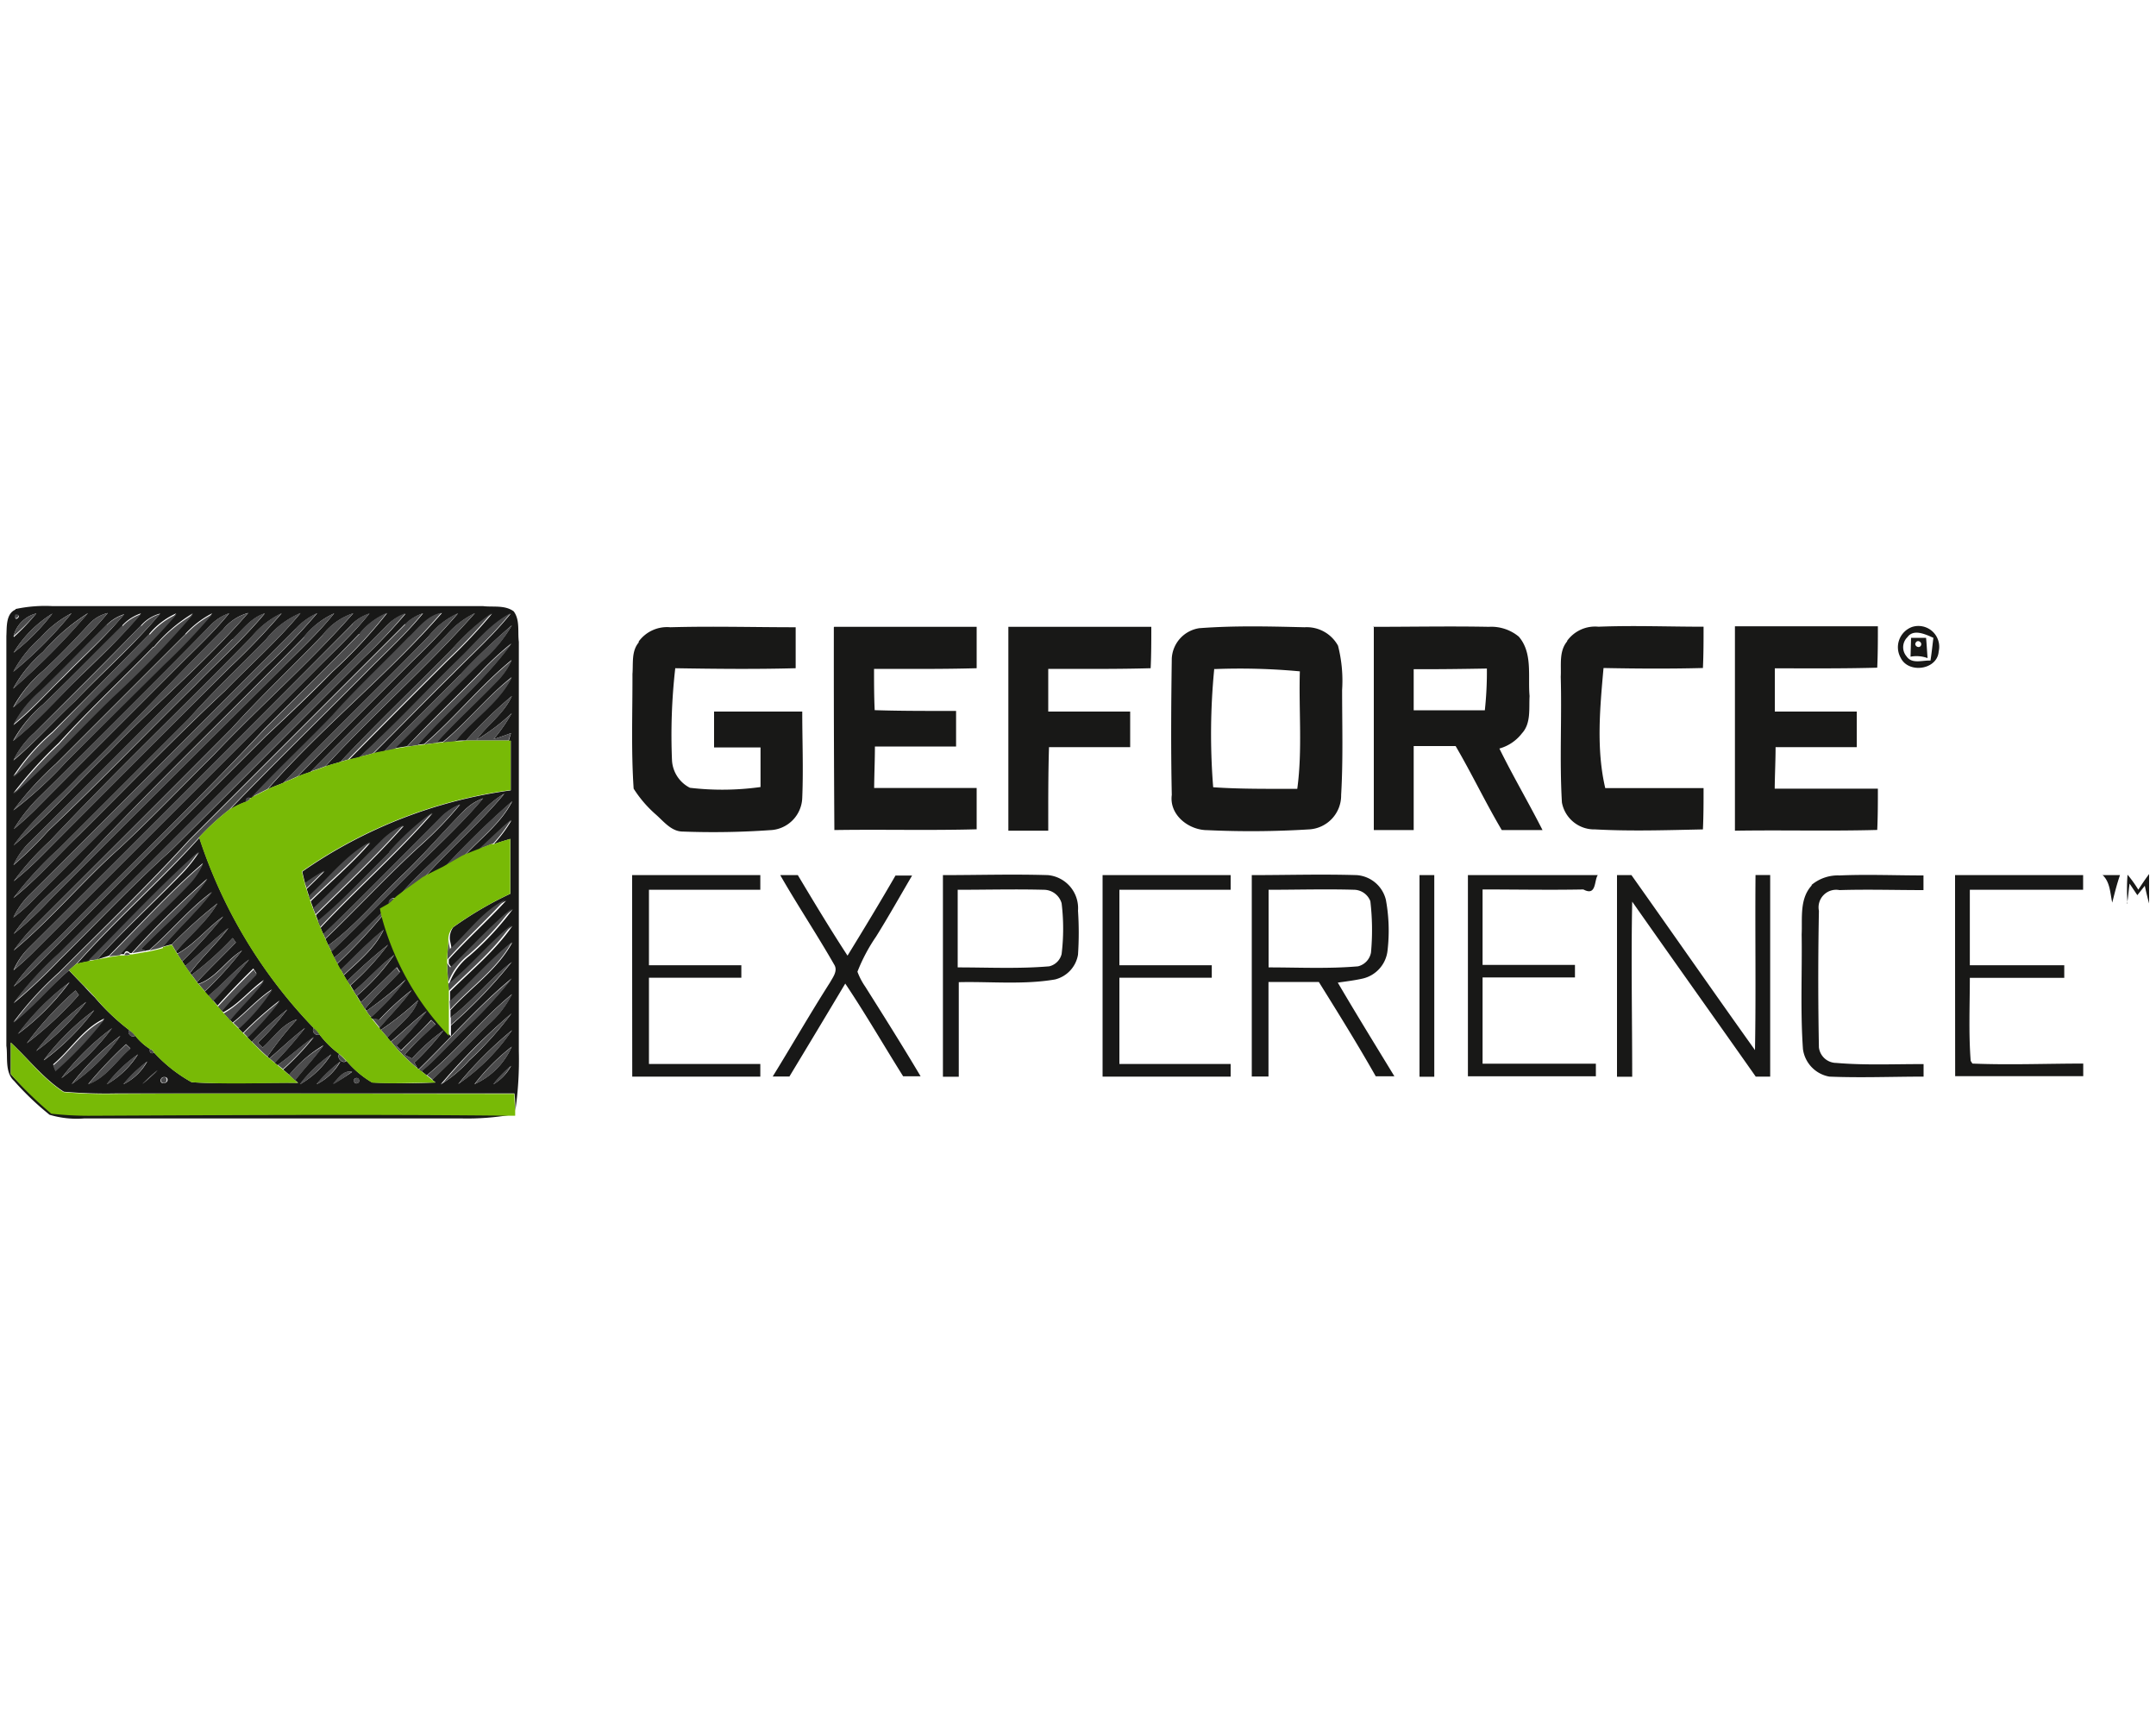
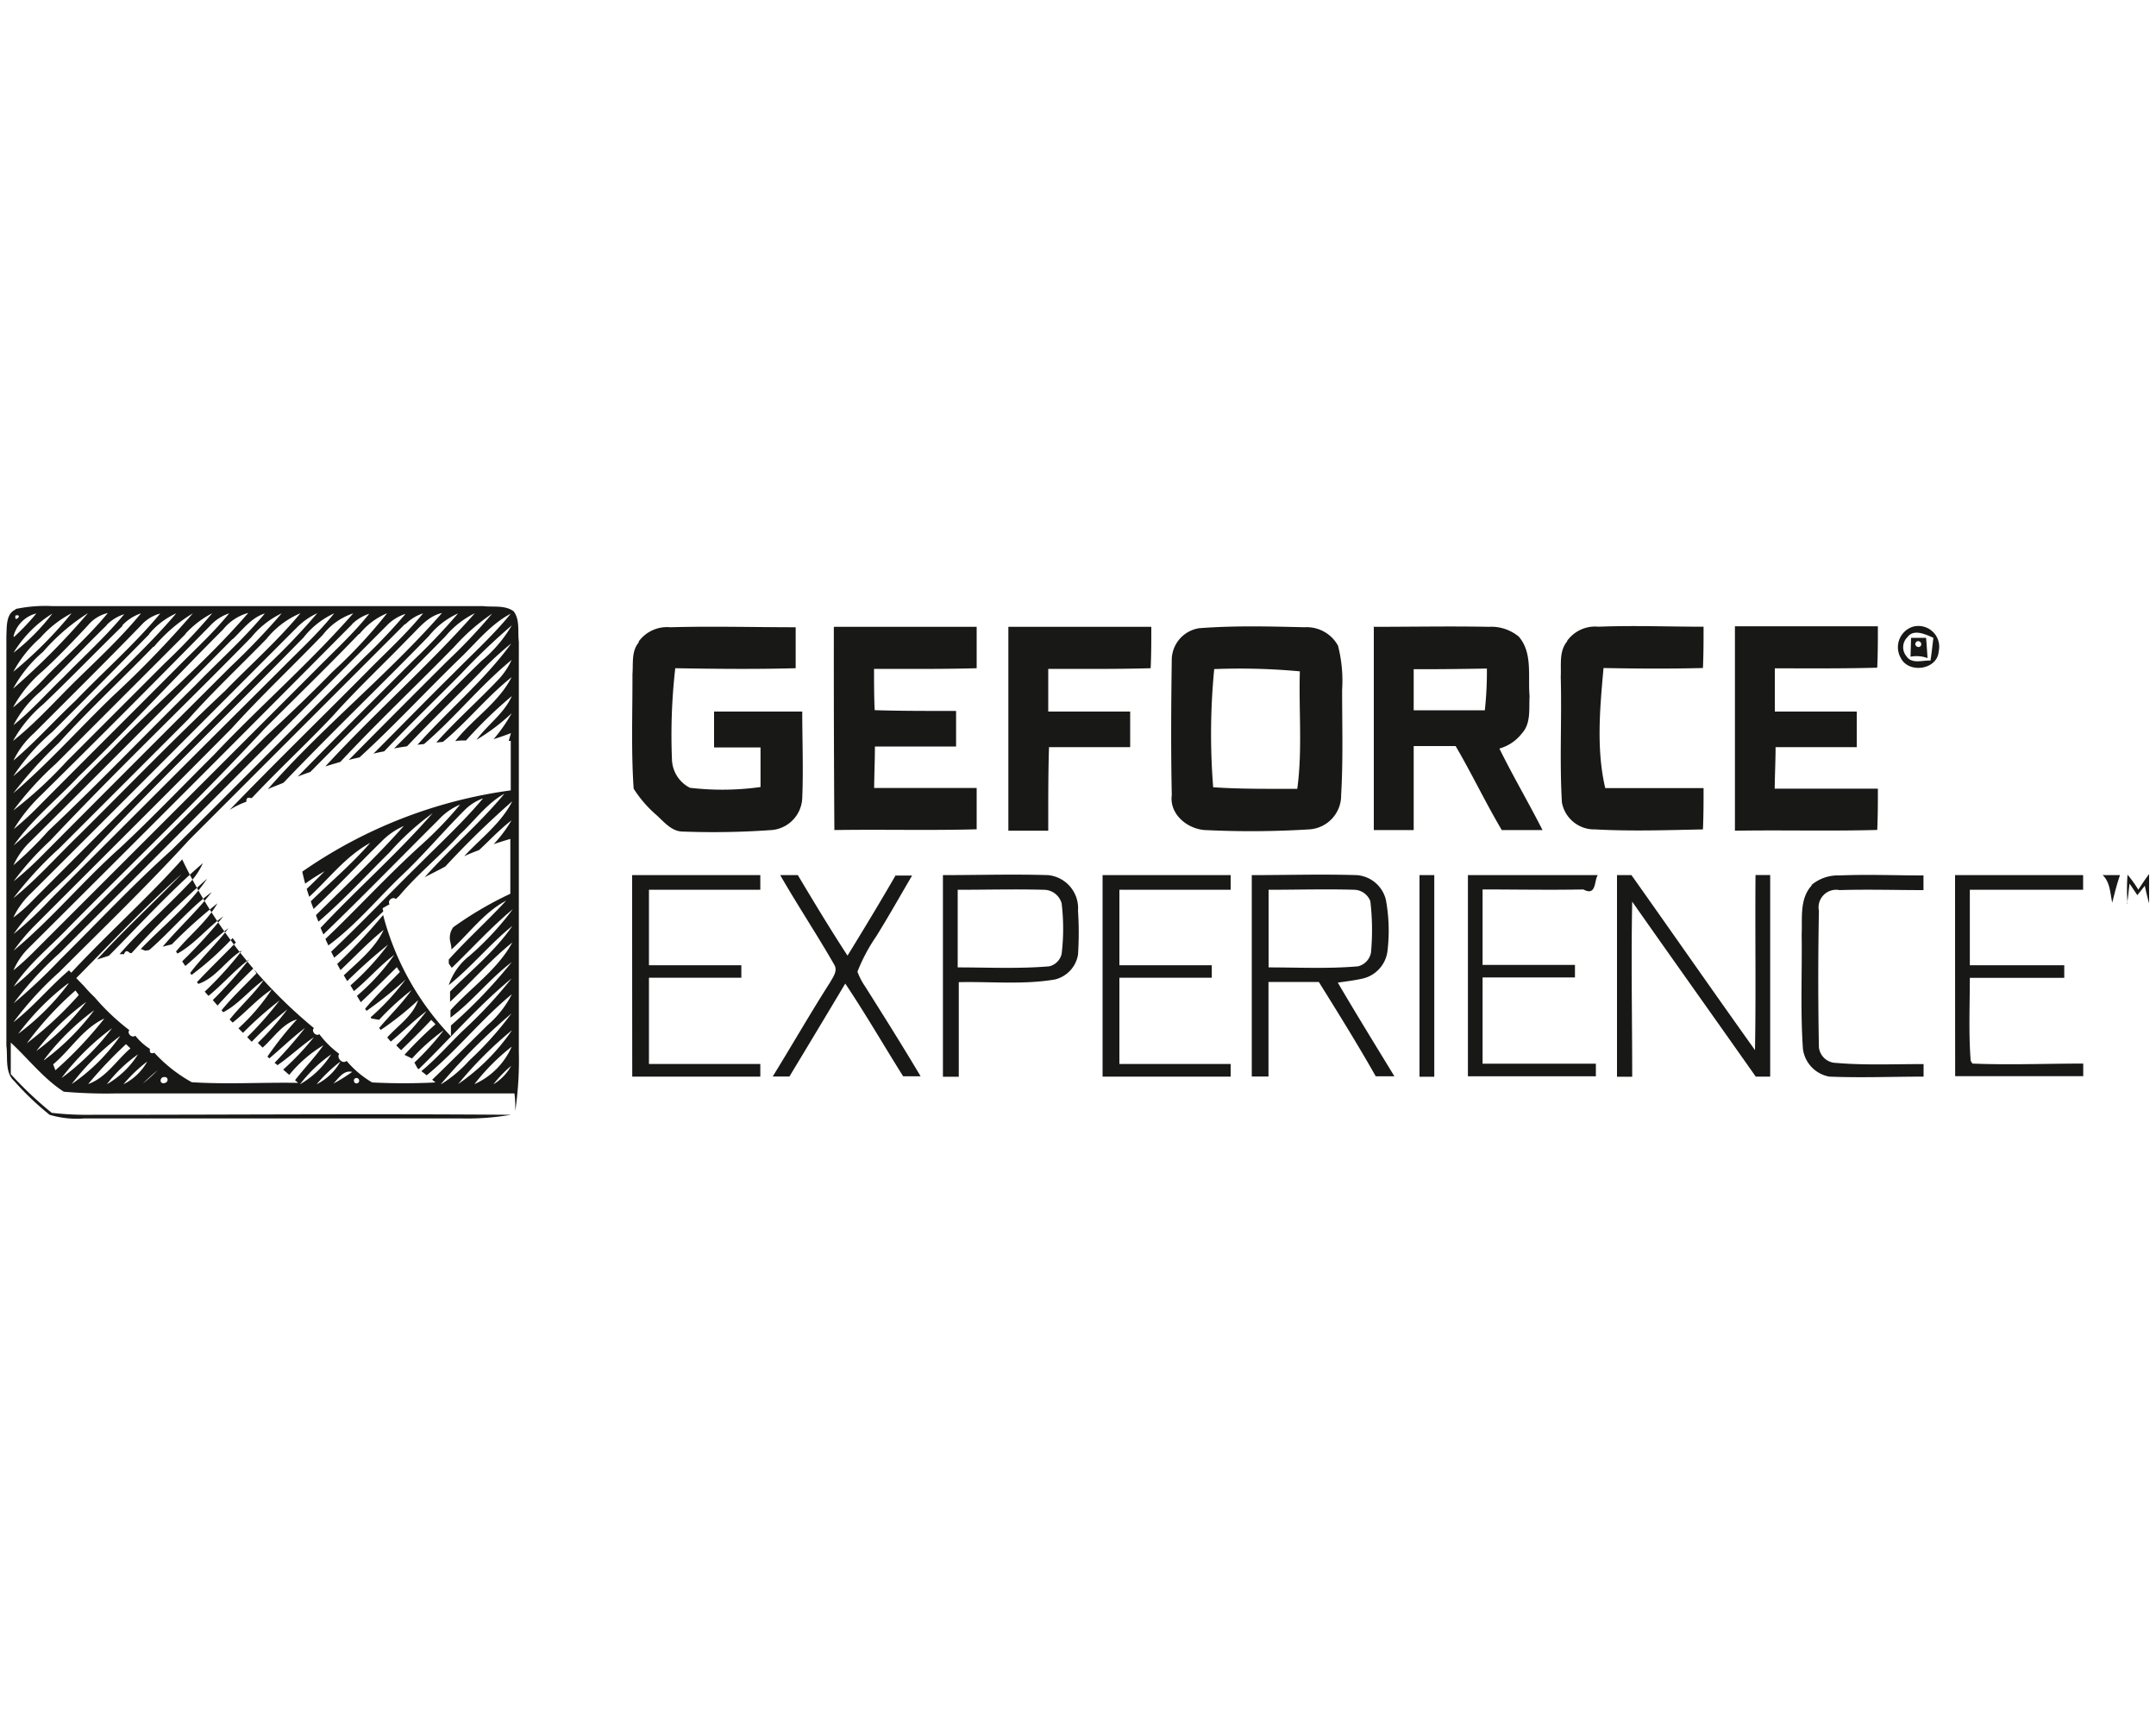
<svg xmlns="http://www.w3.org/2000/svg" id="Layer_1" data-name="Layer 1" viewBox="0 0 200 160">
  <defs>
    <style>.cls-1{fill:#141413;isolation:isolate;opacity:0.98;}.cls-2{fill:#4c4c4d;}.cls-3{fill:#78ba06;}</style>
  </defs>
-   <path class="cls-1" d="M1.44,56.49a13.16,13.16,0,0,1,3.44-.27c13.31,0,26.63,0,39.94,0,.92.11,2-.12,2.83.48.6.8.36,1.9.48,2.83,0,12.66,0,25.33,0,38a32.75,32.75,0,0,1-.33,5.51c0-.54,0-1.08-.08-1.62-12.34,0-24.68,0-37,0a45.2,45.2,0,0,1-4.8-.16C4.05,100.06,2.65,98.23,1,96.7v2.93a34.8,34.8,0,0,0,3.8,3.59,29.65,29.65,0,0,0,3.77.18c12.94,0,25.89-.1,38.83,0a23.88,23.88,0,0,1-4.54.34q-17.53,0-35.07,0a8.78,8.78,0,0,1-3.19-.34,26.39,26.39,0,0,1-3.29-3.14C.42,99.46.74,98,.59,97q0-19,0-38c.05-.79-.07-2.07.85-2.46m0,.55c-.18.78.78-.17,0,0m-.15,2A20.81,20.81,0,0,0,3.37,56.9,2.9,2.9,0,0,0,1.26,59m0,1.54a20,20,0,0,0,3.6-3.63,11,11,0,0,0-3.6,3.63m2.46-1.36A11.21,11.21,0,0,0,1.24,62.3a38.42,38.42,0,0,0,5.4-5.42,10.07,10.07,0,0,0-2.91,2.29M4,60.45a12.19,12.19,0,0,0-2.78,3.42,67.25,67.25,0,0,0,6.94-7A18.83,18.83,0,0,0,4,60.45M8.16,58C6.84,59.42,5.47,60.85,4,62.21a11.88,11.88,0,0,0-2.79,3.41,32.37,32.37,0,0,0,3.2-3C6.3,60.71,8.3,58.93,10,56.86A3.42,3.42,0,0,0,8.16,58m1.73,0c-2.05,2-4.06,4.13-6.14,6.14a10.44,10.44,0,0,0-2.5,3.12c1.68-1.35,3.12-3,4.66-4.47,1.88-1.93,3.9-3.74,5.61-5.82a4,4,0,0,0-1.63,1m1.46.1C8.91,60.45,6.51,62.93,4,65.33a12.13,12.13,0,0,0-2.79,3.39C3.38,67,5.2,64.92,7.17,63s4.11-3.92,5.91-6.11A4.17,4.17,0,0,0,11.35,58m1.74,0c-3.27,3.37-6.6,6.66-9.93,10a8.06,8.06,0,0,0-1.91,2.54C3.3,68.8,5.07,66.8,7,65c2.6-2.71,5.45-5.2,7.86-8.09A3.55,3.55,0,0,0,13.09,58m.78.8q-4.48,4.56-9,9.07A19.35,19.35,0,0,0,1.23,72a78.31,78.31,0,0,0,6-5.77c3-3.13,6.28-6,9.12-9.34a7,7,0,0,0-2.52,1.92m.4,1.17c-2.91,3-6,5.86-8.79,8.94a39.54,39.54,0,0,0-4.21,4.66c3.26-2.8,6.11-6,9.22-9a94.69,94.69,0,0,0,7.44-7.69A14.43,14.43,0,0,0,14.27,60m2.92-1.17c-4,4-8,8-12,12a29.55,29.55,0,0,0-3.95,4.34A38.44,38.44,0,0,0,6.2,70.6l9.06-9.06a59.07,59.07,0,0,0,4.43-4.66,8.83,8.83,0,0,0-2.5,1.92M19.53,58Q11.67,66,3.75,73.81A15.39,15.39,0,0,0,1.28,76.9a27.68,27.68,0,0,0,2.39-2.2c4.27-4.3,8.57-8.58,12.85-12.87,1.61-1.62,3.3-3.17,4.74-4.94A4.17,4.17,0,0,0,19.53,58m1.16.39c-4.51,4.51-8.84,9.2-13.42,13.65-2,2.13-4.34,4-6,6.38,3.16-2.71,5.93-5.83,8.92-8.72,4.19-4.37,8.88-8.26,12.84-12.85a4.56,4.56,0,0,0-2.34,1.54m.88.88Q12.26,68.68,2.87,78a7.07,7.07,0,0,0-1.62,2.25,34.61,34.61,0,0,0,3.23-3.18c4.64-4.38,9.06-9,13.6-13.47,2.16-2.23,4.5-4.31,6.49-6.7-1.27.39-2.07,1.53-3,2.4m1.75-.2C17.13,65.43,10.7,71.54,4.63,78a25.88,25.88,0,0,0-3.36,3.74,32.18,32.18,0,0,0,2.6-2.36q8.74-8.79,17.52-17.54a67.11,67.11,0,0,0,4.74-4.95,8.14,8.14,0,0,0-2.81,2.21m1.46.1c-2.43,2.5-5,4.91-7.3,7.5-4,4-8,8-12,12a34.24,34.24,0,0,0-4.24,4.61c2.2-1.78,4.07-3.91,6.1-5.87,4.5-4.46,8.88-9,13.53-13.35,2.33-2.4,4.86-4.63,7-7.21a8.08,8.08,0,0,0-3.11,2.33m2.64-.87Q15.17,70.61,2.87,82.86A7.5,7.5,0,0,0,1.24,85.1a14.46,14.46,0,0,0,1.85-1.64Q13.88,72.63,24.7,61.83a63.16,63.16,0,0,0,4.73-4.95,6.34,6.34,0,0,0-2,1.44m.77.77C21.35,66.08,14.27,72.84,7.56,80,5.48,82.19,3,84.09,1.27,86.63a34.81,34.81,0,0,0,3.37-3.17Q15.29,72.78,26,62.13c1.7-1.73,3.5-3.36,5-5.24a7.69,7.69,0,0,0-2.81,2.2m1.75-.2c-2.8,2.91-5.75,5.68-8.46,8.68C15.37,73.73,9.21,79.85,3.07,86a18.67,18.67,0,0,0-1.8,2.17c3.51-2.93,6.44-6.47,9.85-9.51,3-2.8,5.81-5.75,8.71-8.63,4.22-4.47,8.88-8.52,12.94-13.14a5.9,5.9,0,0,0-2.83,2m2.74-1Q17.67,73,2.59,88A6.48,6.48,0,0,0,1.25,90a25.2,25.2,0,0,0,2-1.83q13-13,26-26c1.7-1.73,3.5-3.36,5-5.24a4,4,0,0,0-1.63,1m.67.88c-2.88,3-5.83,5.85-8.75,8.78C18.7,73.88,12.45,79.85,6.39,86c-1.72,1.81-3.73,3.4-5.12,5.51a22.34,22.34,0,0,0,2.11-1.9Q14,78.92,24.7,68.26c2.08-1.94,4.15-3.9,6.14-5.94a46.59,46.59,0,0,0,5.07-5.44,6.52,6.52,0,0,0-2.56,1.92M35.9,58Q20.72,73.25,5.51,88.42a31.06,31.06,0,0,0-4.24,4.64,52.43,52.43,0,0,0,4.25-4c3.46-3.42,6.81-7,10.41-10.23,6-5.93,11.88-11.89,17.83-17.82a52.93,52.93,0,0,0,3.86-4.07A4.14,4.14,0,0,0,35.9,58m1.65-.1q-10,10-20,20c-3.87,4.24-8,8.21-12.07,12.28a31.06,31.06,0,0,0-4.24,4.64C3.13,93.35,4.63,91.5,6.4,90c.47.51.94,1,1.43,1.5a11.47,11.47,0,0,0,.95,1A20.72,20.72,0,0,0,12,95.55c-.26.3.26.78.55.51a5.48,5.48,0,0,0,1.36,1.23c-.06.35.08.47.41.36a13.73,13.73,0,0,0,3.47,2.73c3.28.21,6.58,0,9.87.06l-.29-.25c.85-1.1,1.83-2.1,2.63-3.24a12.25,12.25,0,0,0-3.17,2.75l-.56-.49a24.84,24.84,0,0,0,2.84-3C27.94,97,26.9,98,25.74,98.8a2.88,2.88,0,0,0-.27-.22,41,41,0,0,0,2.82-3.23c-1.16.87-2.2,1.89-3.31,2.82L24.81,98a32.4,32.4,0,0,1,2.74-3.45c-1.36.41-2.17,1.72-3.19,2.62l-.44-.44a26,26,0,0,0,2.73-3.1,32,32,0,0,0-3.3,3l-.42-.43a32.56,32.56,0,0,0,3-3.4,33.6,33.6,0,0,0-3.39,3l-.42-.42a19,19,0,0,0,3.09-3.61c-1.33.87-2.38,2.1-3.63,3.08a3.7,3.7,0,0,0-.28-.28c1-1.27,2.24-2.35,3.17-3.68-1.32.93-2.33,2.25-3.76,3l-.16-.18c1-1.23,2.15-2.3,3.24-3.43l-.29-.45q-1.71,1.66-3.32,3.44l-.44-.51A40.71,40.71,0,0,0,23.1,89c-1.35,1-2.45,2.31-3.76,3.37-.09-.09-.26-.29-.35-.39a33.8,33.8,0,0,0,3.46-3.82C21,89,20.07,90.69,18.4,91.26l-.13-.16c1.18-1.26,2.42-2.45,3.61-3.68l-.3-.41a28.73,28.73,0,0,1-3.81,3.42l-.13-.18c1.09-1.47,2.46-2.7,3.55-4.16-1.42,1.07-2.64,2.37-4,3.51l-.29-.43A49.69,49.69,0,0,0,20.71,85c-1.49,1.06-2.64,2.56-4.25,3.45l-.13-.2c1.25-1.51,2.85-2.75,3.84-4.46a44.8,44.8,0,0,0-4.23,3.8l-.85.22c1.46-1.74,3.17-3.27,4.55-5.07-2.13,1.57-3.8,3.65-5.8,5.38l-.36.06-.42-.16c2.07-2.15,4.44-4,6.15-6.51a87.27,87.27,0,0,0-7,6.89l-.16,0c-.25-.26-.43-.23-.54.1h-.42c2-2.3,4.29-4.3,6.39-6.5a6.48,6.48,0,0,0,1.34-1.94c-3.09,2.66-5.84,5.7-8.72,8.59L9,89c2.51-2.75,5.26-5.27,7.86-7.94a13.45,13.45,0,0,0,1.6-2c-3.58,3.18-6.85,6.71-10.23,10.11-.37.07-.73.14-1.1.24,3.61-4.08,7.74-7.65,11.37-11.7A46,46,0,0,0,29.12,95.36c-.28.28.19.81.5.56a8.92,8.92,0,0,0,1.85,1.83c-.28.36.31,1,.68.65a9.23,9.23,0,0,0,2.37,2,57.66,57.66,0,0,0,5.88,0l-.31-.25c1.75-1.68,3.45-3.4,5.18-5.1a9.35,9.35,0,0,0,2.21-2.83c-2.82,2.31-5.09,5.21-7.9,7.52l-.49-.39c1.37-1.13,2.55-2.49,3.83-3.73a42.71,42.71,0,0,0,4.54-4.87c-3.11,2.56-5.74,5.63-8.62,8.42l-.11-.08c-.1-.18-.19-.36-.29-.53a26.23,26.23,0,0,0,2.72-3,18.75,18.75,0,0,0-2.94,2.62l-.7-.34A38.06,38.06,0,0,1,40.4,95L40,94.6c-.92,1-1.85,1.88-2.79,2.81q-.24-.22-.45-.45a30.28,30.28,0,0,0,2.81-3.18c-1.17.87-2.2,1.91-3.32,2.83l-.33-.38c1-1.12,2.38-2,2.86-3.45a28.6,28.6,0,0,1-3.46,2.75l-.15-.18c1-1.18,2.12-2.27,3-3.51a24.75,24.75,0,0,0-3,2.75l-.71-.12-.08-.11a23.49,23.49,0,0,0,3.25-3.51A35.35,35.35,0,0,1,34,93.76l-.13-.19c1-1.22,2.14-2.3,3.23-3.42l-.29-.44c-1.11,1.09-2.2,2.18-3.34,3.25l-.36-.59a20.13,20.13,0,0,0,3.46-3.8c-1.34,1-2.44,2.3-3.74,3.36l-.32-.53A24.3,24.3,0,0,0,36,87.62,48,48,0,0,0,32.21,91c-.11-.18-.21-.36-.32-.53,1.36-1.29,2.89-2.5,3.7-4.22-1.42,1.14-2.67,2.47-4,3.73-.11-.19-.21-.38-.31-.57a52.13,52.13,0,0,0,4.26-4.54,25.55,25.55,0,0,0,6.29,11.25l0-1a46.79,46.79,0,0,0,5.64-5.88c-2.05,1.55-3.62,3.62-5.68,5.15,0-.17,0-.52,0-.69,1.89-2.09,4.37-3.76,5.73-6.28-2.07,1.67-3.82,3.7-5.77,5.5,0-.32,0-.63,0-.95,2-2,4.19-3.77,5.78-6.09-2.1,1.69-3.79,3.81-5.9,5.49a5.75,5.75,0,0,1,1.94-2.73,27.45,27.45,0,0,0,4-4.31c-2,1.66-3.78,3.63-5.66,5.44-.1-.13-.19-.27-.28-.4V89c1.7-1.89,3.6-3.59,5.32-5.46-2,1.05-3.4,3-5.07,4.53,0-.29-.09-.59-.14-.88A1.65,1.65,0,0,1,42.05,86a33.29,33.29,0,0,1,5.29-3.1c0-1.69,0-3.39,0-5.09-.52.16-1,.3-1.54.49a12.72,12.72,0,0,0,1.65-2.21c-1.08.83-2,1.82-3,2.75-.46.18-.94.36-1.39.58,1.53-1.66,3.43-3.06,4.46-5.1a82.44,82.44,0,0,0-6.21,6.05c-.63.35-1.29.66-1.92,1,2.37-2.67,5.12-5,7.4-7.75-1.65.91-2.76,2.51-4.13,3.77-1.82,2-3.91,3.66-5.63,5.71l-.31.29c-.28-.28-.82.16-.58.48l-.65.37.06.3C34,86,32.62,87.51,31,88.83c-.09-.19-.19-.37-.28-.56,2.79-2.65,5.44-5.43,8.18-8.12,2-2,4.09-3.93,5.91-6.1a4.59,4.59,0,0,0-1.73,1.11c-2,2-3.79,4.14-5.83,6.06C35,83.37,33,85.82,30.46,87.69c-.09-.2-.19-.4-.27-.6,3-2.86,5.81-5.94,8.9-8.73a35.11,35.11,0,0,0,3.59-3.73,5.64,5.64,0,0,0-2,1.41C37.11,79.59,33.61,83.19,30,86.67c-.09-.2-.18-.4-.26-.61,3.39-3.61,7.13-6.9,10.39-10.63a24.45,24.45,0,0,0-4,3.64c-2.18,2.15-4.26,4.42-6.59,6.42-.08-.2-.16-.4-.23-.61,2.75-2.72,5.58-5.37,8.15-8.27a6.77,6.77,0,0,0-2.11,1.48c-2.1,2.06-4.12,4.21-6.26,6.22-.09-.24-.18-.47-.26-.71,1.84-1.8,3.82-3.47,5.51-5.42-2.24,1.22-3.8,3.29-5.65,5-.09-.24-.16-.48-.24-.73.57-.54,1.12-1.08,1.66-1.64a20.25,20.25,0,0,0-1.8,1.15q-.15-.56-.27-1.11a44.21,44.21,0,0,1,19.34-7.54c0-1.53,0-3.06,0-4.59h-.19L47.4,68c-.53.2-1.07.39-1.61.56a14.85,14.85,0,0,0,1.68-2.41,18.6,18.6,0,0,1-3.27,2.47c1-1.38,2.56-2.43,3.28-4.06a41.35,41.35,0,0,0-4.25,4.12c-.33,0-.65,0-1,.06,1.63-2.07,4-3.53,5.23-5.93-2.3,1.82-4.13,4.16-6.37,6l-.62.06c1.79-2,3.79-3.78,5.65-5.72a6.86,6.86,0,0,0,1.34-1.94c-2.91,2.38-5.27,5.36-8.12,7.8l-.61.07c2.83-3.19,6.18-5.94,8.7-9.4a28.14,28.14,0,0,0-2.89,2.68c-2.25,2.3-4.57,4.52-6.78,6.86-.4.06-.8.12-1.2.2,2.71-2.69,5.35-5.45,8.1-8.11A12.49,12.49,0,0,0,47.48,58a62,62,0,0,0-4.76,4.55c-2.36,2.38-4.77,4.7-7.08,7.14-.34.06-.69.13-1,.22,2.48-2.48,4.93-5,7.43-7.46,1.79-1.82,3.7-3.54,5.31-5.53-1.9,1-3.22,2.72-4.73,4.16-3.1,3-6.08,6.23-9.3,9.17-.34.08-.7.15-1,.24q4.57-4.62,9.18-9.21a51.51,51.51,0,0,0,4.12-4.36A19.12,19.12,0,0,0,42.13,60C38.64,63.57,35,67,31.57,70.67c-.46.14-.93.27-1.39.42,4.48-4.88,9.48-9.26,13.87-14.21A8.29,8.29,0,0,0,41.34,59c-4.15,4.24-8.39,8.38-12.55,12.6-.39.14-.79.27-1.17.43,3.54-3.62,7.14-7.19,10.72-10.77a58.9,58.9,0,0,0,4.15-4.36A7.28,7.28,0,0,0,39.78,59C35.33,63.57,30.7,68,26.3,72.6c-.48.21-1,.39-1.46.6C29.89,67.44,35.93,62.64,41,56.86c-1.3.28-2.11,1.37-3,2.23-2.36,2.45-4.85,4.76-7.11,7.3-2.44,2.58-5.06,5-7.48,7.58l-.11.07c-.32-.13-.47,0-.44.32a7.62,7.62,0,0,0-1.57.77c4.15-4.3,8.43-8.47,12.64-12.71,1.79-1.83,3.7-3.55,5.32-5.53a4,4,0,0,0-1.63,1m-35.93,38a23,23,0,0,0,4.77-4.79,23.54,23.54,0,0,0-4.77,4.79M7,91.87a30.75,30.75,0,0,0-4.51,4.9,34,34,0,0,0,4.82-4.48L7,91.87M3.28,97.55A23,23,0,0,0,8,92.93a22.52,22.52,0,0,0-4.68,4.62m.78.78A22.82,22.82,0,0,0,8.74,93.7a22.57,22.57,0,0,0-4.68,4.63m36.87,2.23a12,12,0,0,0,2.59-2.18A32.23,32.23,0,0,0,47.45,94a56.54,56.54,0,0,0-6.52,6.52m-36-1.8.21.55a36.17,36.17,0,0,0,4.54-4.8c-2,.93-3.13,2.9-4.75,4.25M5.7,100a22.62,22.62,0,0,0,4.69-4.63A23.13,23.13,0,0,0,5.7,100m36.8.55a19.29,19.29,0,0,0,5-5,36.25,36.25,0,0,0-5,5m-35.85,0a17.74,17.74,0,0,0,4.51-4.47,23,23,0,0,0-4.51,4.47m1.53,0c1.66-.59,2.63-2.21,3.92-3.31l-.41-.39a39.57,39.57,0,0,0-3.51,3.7m35.85,0a6.81,6.81,0,0,0,3.44-3.47A19.82,19.82,0,0,0,44,100.57m-34.09,0a8.33,8.33,0,0,0,2.89-2.77,13.09,13.09,0,0,0-2.89,2.77m17.92,0a8.33,8.33,0,0,0,2.89-2.77,13.09,13.09,0,0,0-2.89,2.77m-16.38,0a5.17,5.17,0,0,0,2.21-2.11,13.78,13.78,0,0,0-2.21,2.11m17.92,0a5.17,5.17,0,0,0,2.21-2.11,14.21,14.21,0,0,0-2.21,2.11m16.4,0a4.52,4.52,0,0,0,1.65-1.71,11.6,11.6,0,0,0-1.65,1.71m-32.52-.06a16.13,16.13,0,0,0,1.37-1.24,17.82,17.82,0,0,0-1.37,1.24m17.67,0a15,15,0,0,0,1.75-1.09c-.81-.18-1.26.6-1.75,1.09m-15.71-.61c-.37,0-.46.62,0,.57s.44-.62,0-.57M33,100c-.32.09-.15.6.16.47S33.28,99.91,33,100Zm26.25-40.5a3.26,3.26,0,0,1,2.93-1.32c3.88-.11,7.76,0,11.63,0,0,1.27,0,2.53,0,3.8-3.72.1-7.45.06-11.17,0a54.76,54.76,0,0,0-.3,8.59A3.05,3.05,0,0,0,64,73.07,25.65,25.65,0,0,0,70.55,73c0-1.23,0-2.45,0-3.67H66.24V66h8.18c0,2.66.11,5.32,0,8a3.1,3.1,0,0,1-3,3,75.13,75.13,0,0,1-8.08.13c-1.06,0-1.77-.94-2.5-1.58a11,11,0,0,1-2.06-2.4c-.24-3.54-.1-7.09-.11-10.64.08-1-.11-2.1.58-2.92Zm18.13-1.36H90.6c0,1.28,0,2.56,0,3.84-3.18.09-6.35.06-9.52.06,0,1.28,0,2.55.06,3.83,2.52.08,5,.07,7.55.07v3.3c-2.51,0-5,0-7.53,0,0,1.28-.06,2.57-.07,3.85H90.6c0,1.28,0,2.56,0,3.83-4.4.12-8.8,0-13.2.07Q77.34,67.63,77.35,58.18Zm16.16,0h13.26c0,1.28,0,2.56-.06,3.84-3.16.09-6.33.06-9.5.06V66h7.6v3.3c-2.51,0-5,0-7.53,0-.08,2.58-.07,5.16-.07,7.75h-3.7V58.18Zm17.81.12c3.21-.24,6.44-.16,9.66-.08a3.31,3.31,0,0,1,3.11,1.71A13.09,13.09,0,0,1,124.5,64c0,3.24.1,6.49-.09,9.73a3.15,3.15,0,0,1-3,3.2A86.89,86.89,0,0,1,112,77c-1.74,0-3.55-1.42-3.3-3.27-.09-4.23-.06-8.45,0-12.67a3,3,0,0,1,2.6-2.8m1.34,3.76a62.06,62.06,0,0,0-.1,11c2.6.18,5.2.14,7.8.15.49-3.6.13-7.27.24-10.9A60.09,60.09,0,0,0,112.66,62.06Zm14.75-3.88c3.57,0,7.14-.07,10.72,0a4,4,0,0,1,2.78.91c1.31,1.52.83,3.68,1,5.51-.07,1.15.15,2.52-.7,3.45a4,4,0,0,1-2.1,1.42c1.26,2.56,2.7,5,4,7.56-1.26,0-2.52,0-3.78,0-1.51-2.55-2.78-5.23-4.28-7.79-1.3,0-2.6,0-3.89,0,0,2.59,0,5.19,0,7.79h-3.7q0-9.45,0-18.9m3.7,3.89q0,1.95,0,3.9l6.6,0a33.32,33.32,0,0,0,.19-3.87C135.64,62.05,133.37,62.08,131.11,62.07Zm14.22-2.52a3.2,3.2,0,0,1,2.92-1.33c3.25-.13,6.5,0,9.75,0,0,1.27,0,2.55-.06,3.83-3.07.08-6.15.06-9.22,0-.33,3.68-.69,7.51.16,11.14,3,0,6.08,0,9.12,0,0,1.28,0,2.55-.06,3.83-3.34.07-6.69.18-10,0a3.05,3.05,0,0,1-3.08-2.5c-.23-3.88,0-7.77-.11-11.66.06-1.11-.18-2.37.61-3.3Zm15.58-1.37h13.26c0,1.28,0,2.56-.06,3.84-3.17.09-6.33.06-9.5.06V66h7.6v3.3c-2.51,0-5,0-7.53,0,0,1.28-.07,2.57-.08,3.85h9.57c0,1.28,0,2.56-.06,3.83-4.4.12-8.8,0-13.2.07V58.18Zm16.44.06a1.93,1.93,0,0,1,2.46,2.28c-.13,1.71-2.8,2.07-3.52.59a2,2,0,0,1,1.06-2.87m-.44.95a1.3,1.3,0,0,0-.08,1.78c.5.74,1.47.35,2.22.39.11-.7.18-1.4.27-2.11-.72-.32-1.84-.86-2.41-.06Z" />
+   <path class="cls-1" d="M1.44,56.49a13.16,13.16,0,0,1,3.44-.27c13.31,0,26.63,0,39.94,0,.92.11,2-.12,2.83.48.6.8.36,1.9.48,2.83,0,12.66,0,25.33,0,38a32.75,32.75,0,0,1-.33,5.51c0-.54,0-1.08-.08-1.62-12.34,0-24.68,0-37,0a45.2,45.2,0,0,1-4.8-.16C4.05,100.06,2.65,98.23,1,96.7v2.93a34.8,34.8,0,0,0,3.8,3.59,29.65,29.65,0,0,0,3.77.18c12.94,0,25.89-.1,38.83,0a23.88,23.88,0,0,1-4.54.34q-17.53,0-35.07,0a8.78,8.78,0,0,1-3.19-.34,26.39,26.39,0,0,1-3.29-3.14C.42,99.46.74,98,.59,97q0-19,0-38c.05-.79-.07-2.07.85-2.46m0,.55c-.18.78.78-.17,0,0m-.15,2A20.81,20.81,0,0,0,3.37,56.9,2.9,2.9,0,0,0,1.26,59m0,1.54a20,20,0,0,0,3.6-3.63,11,11,0,0,0-3.6,3.63m2.46-1.36A11.21,11.21,0,0,0,1.24,62.3a38.42,38.42,0,0,0,5.4-5.42,10.07,10.07,0,0,0-2.91,2.29M4,60.45a12.19,12.19,0,0,0-2.78,3.42,67.25,67.25,0,0,0,6.94-7A18.83,18.83,0,0,0,4,60.45M8.16,58C6.84,59.42,5.47,60.85,4,62.21a11.88,11.88,0,0,0-2.79,3.41,32.37,32.37,0,0,0,3.2-3C6.3,60.71,8.3,58.93,10,56.86A3.42,3.42,0,0,0,8.16,58m1.73,0c-2.05,2-4.06,4.13-6.14,6.14a10.44,10.44,0,0,0-2.5,3.12c1.68-1.35,3.12-3,4.66-4.47,1.88-1.93,3.9-3.74,5.61-5.82a4,4,0,0,0-1.63,1m1.46.1C8.91,60.45,6.51,62.93,4,65.33a12.13,12.13,0,0,0-2.79,3.39C3.38,67,5.2,64.92,7.17,63s4.11-3.92,5.91-6.11A4.17,4.17,0,0,0,11.35,58m1.74,0c-3.27,3.37-6.6,6.66-9.93,10a8.06,8.06,0,0,0-1.91,2.54C3.3,68.8,5.07,66.8,7,65c2.6-2.71,5.45-5.2,7.86-8.09A3.55,3.55,0,0,0,13.09,58m.78.8q-4.48,4.56-9,9.07A19.35,19.35,0,0,0,1.23,72a78.31,78.31,0,0,0,6-5.77c3-3.13,6.28-6,9.12-9.34a7,7,0,0,0-2.52,1.92m.4,1.17c-2.91,3-6,5.86-8.79,8.94a39.54,39.54,0,0,0-4.21,4.66c3.26-2.8,6.11-6,9.22-9a94.69,94.69,0,0,0,7.44-7.69A14.43,14.43,0,0,0,14.27,60m2.92-1.17c-4,4-8,8-12,12a29.55,29.55,0,0,0-3.95,4.34A38.44,38.44,0,0,0,6.2,70.6l9.06-9.06a59.07,59.07,0,0,0,4.43-4.66,8.83,8.83,0,0,0-2.5,1.92M19.53,58Q11.67,66,3.75,73.81A15.39,15.39,0,0,0,1.28,76.9a27.68,27.68,0,0,0,2.39-2.2c4.27-4.3,8.57-8.58,12.85-12.87,1.61-1.62,3.3-3.17,4.74-4.94A4.17,4.17,0,0,0,19.53,58m1.16.39c-4.51,4.51-8.84,9.2-13.42,13.65-2,2.13-4.34,4-6,6.38,3.16-2.71,5.93-5.83,8.92-8.72,4.19-4.37,8.88-8.26,12.84-12.85a4.56,4.56,0,0,0-2.34,1.54m.88.88Q12.26,68.68,2.87,78a7.07,7.07,0,0,0-1.62,2.25,34.61,34.61,0,0,0,3.23-3.18c4.64-4.38,9.06-9,13.6-13.47,2.16-2.23,4.5-4.31,6.49-6.7-1.27.39-2.07,1.53-3,2.4m1.75-.2C17.13,65.43,10.7,71.54,4.63,78a25.88,25.88,0,0,0-3.36,3.74,32.18,32.18,0,0,0,2.6-2.36q8.74-8.79,17.52-17.54a67.11,67.11,0,0,0,4.74-4.95,8.14,8.14,0,0,0-2.81,2.21m1.46.1c-2.43,2.5-5,4.91-7.3,7.5-4,4-8,8-12,12a34.24,34.24,0,0,0-4.24,4.61c2.2-1.78,4.07-3.91,6.1-5.87,4.5-4.46,8.88-9,13.53-13.35,2.33-2.4,4.86-4.63,7-7.21a8.08,8.08,0,0,0-3.11,2.33m2.64-.87Q15.17,70.61,2.87,82.86A7.5,7.5,0,0,0,1.24,85.1a14.46,14.46,0,0,0,1.85-1.64Q13.88,72.63,24.7,61.83a63.16,63.16,0,0,0,4.73-4.95,6.34,6.34,0,0,0-2,1.44m.77.77C21.35,66.08,14.27,72.84,7.56,80,5.48,82.19,3,84.09,1.27,86.63a34.81,34.81,0,0,0,3.37-3.17Q15.29,72.78,26,62.13c1.7-1.73,3.5-3.36,5-5.24a7.69,7.69,0,0,0-2.81,2.2m1.75-.2c-2.8,2.91-5.75,5.68-8.46,8.68C15.37,73.73,9.21,79.85,3.07,86a18.67,18.67,0,0,0-1.8,2.17c3.51-2.93,6.44-6.47,9.85-9.51,3-2.8,5.81-5.75,8.71-8.63,4.22-4.47,8.88-8.52,12.94-13.14a5.9,5.9,0,0,0-2.83,2m2.74-1Q17.67,73,2.59,88A6.48,6.48,0,0,0,1.25,90a25.2,25.2,0,0,0,2-1.83q13-13,26-26c1.7-1.73,3.5-3.36,5-5.24a4,4,0,0,0-1.63,1m.67.88c-2.88,3-5.83,5.85-8.75,8.78C18.7,73.88,12.45,79.85,6.39,86c-1.72,1.81-3.73,3.4-5.12,5.51a22.34,22.34,0,0,0,2.11-1.9Q14,78.92,24.7,68.26c2.08-1.94,4.15-3.9,6.14-5.94a46.59,46.59,0,0,0,5.07-5.44,6.52,6.52,0,0,0-2.56,1.92M35.9,58Q20.72,73.25,5.51,88.42a31.06,31.06,0,0,0-4.24,4.64,52.43,52.43,0,0,0,4.25-4c3.46-3.42,6.81-7,10.41-10.23,6-5.93,11.88-11.89,17.83-17.82a52.93,52.93,0,0,0,3.86-4.07A4.14,4.14,0,0,0,35.9,58m1.65-.1q-10,10-20,20c-3.87,4.24-8,8.21-12.07,12.28a31.06,31.06,0,0,0-4.24,4.64C3.13,93.35,4.63,91.5,6.4,90c.47.51.94,1,1.43,1.5a11.47,11.47,0,0,0,.95,1A20.72,20.72,0,0,0,12,95.55c-.26.3.26.78.55.51a5.48,5.48,0,0,0,1.36,1.23c-.06.35.08.47.41.36a13.73,13.73,0,0,0,3.47,2.73c3.28.21,6.58,0,9.87.06l-.29-.25c.85-1.1,1.83-2.1,2.63-3.24a12.25,12.25,0,0,0-3.17,2.75l-.56-.49a24.84,24.84,0,0,0,2.84-3C27.94,97,26.9,98,25.74,98.8a2.88,2.88,0,0,0-.27-.22,41,41,0,0,0,2.82-3.23c-1.16.87-2.2,1.89-3.31,2.82L24.81,98a32.4,32.4,0,0,1,2.74-3.45c-1.36.41-2.17,1.72-3.19,2.62l-.44-.44a26,26,0,0,0,2.73-3.1,32,32,0,0,0-3.3,3l-.42-.43a32.56,32.56,0,0,0,3-3.4,33.6,33.6,0,0,0-3.39,3l-.42-.42a19,19,0,0,0,3.09-3.61c-1.33.87-2.38,2.1-3.63,3.08a3.7,3.7,0,0,0-.28-.28c1-1.27,2.24-2.35,3.17-3.68-1.32.93-2.33,2.25-3.76,3l-.16-.18c1-1.23,2.15-2.3,3.24-3.43l-.29-.45q-1.71,1.66-3.32,3.44l-.44-.51A40.71,40.71,0,0,0,23.1,89c-1.35,1-2.45,2.31-3.76,3.37-.09-.09-.26-.29-.35-.39a33.8,33.8,0,0,0,3.46-3.82C21,89,20.07,90.69,18.4,91.26l-.13-.16c1.18-1.26,2.42-2.45,3.61-3.68l-.3-.41a28.73,28.73,0,0,1-3.81,3.42l-.13-.18c1.09-1.47,2.46-2.7,3.55-4.16-1.42,1.07-2.64,2.37-4,3.51l-.29-.43A49.69,49.69,0,0,0,20.71,85c-1.49,1.06-2.64,2.56-4.25,3.45l-.13-.2c1.25-1.51,2.85-2.75,3.84-4.46a44.8,44.8,0,0,0-4.23,3.8l-.85.22c1.46-1.74,3.17-3.27,4.55-5.07-2.13,1.57-3.8,3.65-5.8,5.38l-.36.06-.42-.16c2.07-2.15,4.44-4,6.15-6.51a87.27,87.27,0,0,0-7,6.89l-.16,0c-.25-.26-.43-.23-.54.1h-.42c2-2.3,4.29-4.3,6.39-6.5a6.48,6.48,0,0,0,1.34-1.94c-3.09,2.66-5.84,5.7-8.72,8.59L9,89c2.51-2.75,5.26-5.27,7.86-7.94c-3.58,3.18-6.85,6.71-10.23,10.11-.37.07-.73.14-1.1.24,3.61-4.08,7.74-7.65,11.37-11.7A46,46,0,0,0,29.12,95.36c-.28.28.19.81.5.56a8.92,8.92,0,0,0,1.85,1.83c-.28.36.31,1,.68.65a9.23,9.23,0,0,0,2.37,2,57.66,57.66,0,0,0,5.88,0l-.31-.25c1.75-1.68,3.45-3.4,5.18-5.1a9.35,9.35,0,0,0,2.21-2.83c-2.82,2.31-5.09,5.21-7.9,7.52l-.49-.39c1.37-1.13,2.55-2.49,3.83-3.73a42.71,42.71,0,0,0,4.54-4.87c-3.11,2.56-5.74,5.63-8.62,8.42l-.11-.08c-.1-.18-.19-.36-.29-.53a26.23,26.23,0,0,0,2.72-3,18.75,18.75,0,0,0-2.94,2.62l-.7-.34A38.06,38.06,0,0,1,40.4,95L40,94.6c-.92,1-1.85,1.88-2.79,2.81q-.24-.22-.45-.45a30.28,30.28,0,0,0,2.81-3.18c-1.17.87-2.2,1.91-3.32,2.83l-.33-.38c1-1.12,2.38-2,2.86-3.45a28.6,28.6,0,0,1-3.46,2.75l-.15-.18c1-1.18,2.12-2.27,3-3.51a24.75,24.75,0,0,0-3,2.75l-.71-.12-.08-.11a23.49,23.49,0,0,0,3.25-3.51A35.35,35.35,0,0,1,34,93.76l-.13-.19c1-1.22,2.14-2.3,3.23-3.42l-.29-.44c-1.11,1.09-2.2,2.18-3.34,3.25l-.36-.59a20.13,20.13,0,0,0,3.46-3.8c-1.34,1-2.44,2.3-3.74,3.36l-.32-.53A24.3,24.3,0,0,0,36,87.62,48,48,0,0,0,32.21,91c-.11-.18-.21-.36-.32-.53,1.36-1.29,2.89-2.5,3.7-4.22-1.42,1.14-2.67,2.47-4,3.73-.11-.19-.21-.38-.31-.57a52.13,52.13,0,0,0,4.26-4.54,25.55,25.55,0,0,0,6.29,11.25l0-1a46.79,46.79,0,0,0,5.64-5.88c-2.05,1.55-3.62,3.62-5.68,5.15,0-.17,0-.52,0-.69,1.89-2.09,4.37-3.76,5.73-6.28-2.07,1.67-3.82,3.7-5.77,5.5,0-.32,0-.63,0-.95,2-2,4.19-3.77,5.78-6.09-2.1,1.69-3.79,3.81-5.9,5.49a5.75,5.75,0,0,1,1.94-2.73,27.45,27.45,0,0,0,4-4.31c-2,1.66-3.78,3.63-5.66,5.44-.1-.13-.19-.27-.28-.4V89c1.7-1.89,3.6-3.59,5.32-5.46-2,1.05-3.4,3-5.07,4.53,0-.29-.09-.59-.14-.88A1.65,1.65,0,0,1,42.05,86a33.29,33.29,0,0,1,5.29-3.1c0-1.69,0-3.39,0-5.09-.52.16-1,.3-1.54.49a12.72,12.72,0,0,0,1.65-2.21c-1.08.83-2,1.82-3,2.75-.46.18-.94.36-1.39.58,1.53-1.66,3.43-3.06,4.46-5.1a82.44,82.44,0,0,0-6.21,6.05c-.63.35-1.29.66-1.92,1,2.37-2.67,5.12-5,7.4-7.75-1.65.91-2.76,2.51-4.13,3.77-1.82,2-3.91,3.66-5.63,5.71l-.31.29c-.28-.28-.82.16-.58.48l-.65.37.06.3C34,86,32.62,87.51,31,88.83c-.09-.19-.19-.37-.28-.56,2.79-2.65,5.44-5.43,8.18-8.12,2-2,4.09-3.93,5.91-6.1a4.59,4.59,0,0,0-1.73,1.11c-2,2-3.79,4.14-5.83,6.06C35,83.37,33,85.82,30.46,87.69c-.09-.2-.19-.4-.27-.6,3-2.86,5.81-5.94,8.9-8.73a35.11,35.11,0,0,0,3.59-3.73,5.64,5.64,0,0,0-2,1.41C37.11,79.59,33.61,83.19,30,86.67c-.09-.2-.18-.4-.26-.61,3.39-3.61,7.13-6.9,10.39-10.63a24.45,24.45,0,0,0-4,3.64c-2.18,2.15-4.26,4.42-6.59,6.42-.08-.2-.16-.4-.23-.61,2.75-2.72,5.58-5.37,8.15-8.27a6.77,6.77,0,0,0-2.11,1.48c-2.1,2.06-4.12,4.21-6.26,6.22-.09-.24-.18-.47-.26-.71,1.84-1.8,3.82-3.47,5.51-5.42-2.24,1.22-3.8,3.29-5.65,5-.09-.24-.16-.48-.24-.73.57-.54,1.12-1.08,1.66-1.64a20.25,20.25,0,0,0-1.8,1.15q-.15-.56-.27-1.11a44.21,44.21,0,0,1,19.34-7.54c0-1.53,0-3.06,0-4.59h-.19L47.4,68c-.53.2-1.07.39-1.61.56a14.85,14.85,0,0,0,1.68-2.41,18.6,18.6,0,0,1-3.27,2.47c1-1.38,2.56-2.43,3.28-4.06a41.35,41.35,0,0,0-4.25,4.12c-.33,0-.65,0-1,.06,1.63-2.07,4-3.53,5.23-5.93-2.3,1.82-4.13,4.16-6.37,6l-.62.06c1.79-2,3.79-3.78,5.65-5.72a6.86,6.86,0,0,0,1.34-1.94c-2.91,2.38-5.27,5.36-8.12,7.8l-.61.07c2.83-3.19,6.18-5.94,8.7-9.4a28.14,28.14,0,0,0-2.89,2.68c-2.25,2.3-4.57,4.52-6.78,6.86-.4.06-.8.12-1.2.2,2.71-2.69,5.35-5.45,8.1-8.11A12.49,12.49,0,0,0,47.48,58a62,62,0,0,0-4.76,4.55c-2.36,2.38-4.77,4.7-7.08,7.14-.34.06-.69.13-1,.22,2.48-2.48,4.93-5,7.43-7.46,1.79-1.82,3.7-3.54,5.31-5.53-1.9,1-3.22,2.72-4.73,4.16-3.1,3-6.08,6.23-9.3,9.17-.34.08-.7.15-1,.24q4.57-4.62,9.18-9.21a51.51,51.51,0,0,0,4.12-4.36A19.12,19.12,0,0,0,42.13,60C38.64,63.57,35,67,31.57,70.67c-.46.14-.93.27-1.39.42,4.48-4.88,9.48-9.26,13.87-14.21A8.29,8.29,0,0,0,41.34,59c-4.15,4.24-8.39,8.38-12.55,12.6-.39.14-.79.27-1.17.43,3.54-3.62,7.14-7.19,10.72-10.77a58.9,58.9,0,0,0,4.15-4.36A7.28,7.28,0,0,0,39.78,59C35.33,63.57,30.7,68,26.3,72.6c-.48.21-1,.39-1.46.6C29.89,67.44,35.93,62.64,41,56.86c-1.3.28-2.11,1.37-3,2.23-2.36,2.45-4.85,4.76-7.11,7.3-2.44,2.58-5.06,5-7.48,7.58l-.11.07c-.32-.13-.47,0-.44.32a7.62,7.62,0,0,0-1.57.77c4.15-4.3,8.43-8.47,12.64-12.71,1.79-1.83,3.7-3.55,5.32-5.53a4,4,0,0,0-1.63,1m-35.93,38a23,23,0,0,0,4.77-4.79,23.54,23.54,0,0,0-4.77,4.79M7,91.87a30.75,30.75,0,0,0-4.51,4.9,34,34,0,0,0,4.82-4.48L7,91.87M3.28,97.55A23,23,0,0,0,8,92.93a22.52,22.52,0,0,0-4.68,4.62m.78.78A22.82,22.82,0,0,0,8.74,93.7a22.57,22.57,0,0,0-4.68,4.63m36.87,2.23a12,12,0,0,0,2.59-2.18A32.23,32.23,0,0,0,47.45,94a56.54,56.54,0,0,0-6.52,6.52m-36-1.8.21.55a36.17,36.17,0,0,0,4.54-4.8c-2,.93-3.13,2.9-4.75,4.25M5.7,100a22.62,22.62,0,0,0,4.69-4.63A23.13,23.13,0,0,0,5.7,100m36.8.55a19.29,19.29,0,0,0,5-5,36.25,36.25,0,0,0-5,5m-35.85,0a17.74,17.74,0,0,0,4.51-4.47,23,23,0,0,0-4.51,4.47m1.53,0c1.66-.59,2.63-2.21,3.92-3.31l-.41-.39a39.57,39.57,0,0,0-3.51,3.7m35.85,0a6.81,6.81,0,0,0,3.44-3.47A19.82,19.82,0,0,0,44,100.57m-34.09,0a8.33,8.33,0,0,0,2.89-2.77,13.09,13.09,0,0,0-2.89,2.77m17.92,0a8.33,8.33,0,0,0,2.89-2.77,13.09,13.09,0,0,0-2.89,2.77m-16.38,0a5.17,5.17,0,0,0,2.21-2.11,13.78,13.78,0,0,0-2.21,2.11m17.92,0a5.17,5.17,0,0,0,2.21-2.11,14.21,14.21,0,0,0-2.21,2.11m16.4,0a4.52,4.52,0,0,0,1.65-1.71,11.6,11.6,0,0,0-1.65,1.71m-32.52-.06a16.13,16.13,0,0,0,1.37-1.24,17.82,17.82,0,0,0-1.37,1.24m17.67,0a15,15,0,0,0,1.75-1.09c-.81-.18-1.26.6-1.75,1.09m-15.71-.61c-.37,0-.46.62,0,.57s.44-.62,0-.57M33,100c-.32.09-.15.6.16.47S33.28,99.91,33,100Zm26.25-40.5a3.26,3.26,0,0,1,2.93-1.32c3.88-.11,7.76,0,11.63,0,0,1.27,0,2.53,0,3.8-3.72.1-7.45.06-11.17,0a54.76,54.76,0,0,0-.3,8.59A3.05,3.05,0,0,0,64,73.07,25.65,25.65,0,0,0,70.55,73c0-1.23,0-2.45,0-3.67H66.24V66h8.18c0,2.66.11,5.32,0,8a3.1,3.1,0,0,1-3,3,75.13,75.13,0,0,1-8.08.13c-1.06,0-1.77-.94-2.5-1.58a11,11,0,0,1-2.06-2.4c-.24-3.54-.1-7.09-.11-10.64.08-1-.11-2.1.58-2.92Zm18.13-1.36H90.6c0,1.28,0,2.56,0,3.84-3.18.09-6.35.06-9.52.06,0,1.28,0,2.55.06,3.83,2.52.08,5,.07,7.55.07v3.3c-2.51,0-5,0-7.53,0,0,1.28-.06,2.57-.07,3.85H90.6c0,1.28,0,2.56,0,3.83-4.4.12-8.8,0-13.2.07Q77.34,67.63,77.35,58.18Zm16.16,0h13.26c0,1.28,0,2.56-.06,3.84-3.16.09-6.33.06-9.5.06V66h7.6v3.3c-2.51,0-5,0-7.53,0-.08,2.58-.07,5.16-.07,7.75h-3.7V58.18Zm17.81.12c3.21-.24,6.44-.16,9.66-.08a3.31,3.31,0,0,1,3.11,1.71A13.09,13.09,0,0,1,124.5,64c0,3.24.1,6.49-.09,9.73a3.15,3.15,0,0,1-3,3.2A86.89,86.89,0,0,1,112,77c-1.74,0-3.55-1.42-3.3-3.27-.09-4.23-.06-8.45,0-12.67a3,3,0,0,1,2.6-2.8m1.34,3.76a62.06,62.06,0,0,0-.1,11c2.6.18,5.2.14,7.8.15.49-3.6.13-7.27.24-10.9A60.09,60.09,0,0,0,112.66,62.06Zm14.75-3.88c3.57,0,7.14-.07,10.72,0a4,4,0,0,1,2.78.91c1.31,1.52.83,3.68,1,5.51-.07,1.15.15,2.52-.7,3.45a4,4,0,0,1-2.1,1.42c1.26,2.56,2.7,5,4,7.56-1.26,0-2.52,0-3.78,0-1.51-2.55-2.78-5.23-4.28-7.79-1.3,0-2.6,0-3.89,0,0,2.59,0,5.19,0,7.79h-3.7q0-9.45,0-18.9m3.7,3.89q0,1.95,0,3.9l6.6,0a33.32,33.32,0,0,0,.19-3.87C135.64,62.05,133.37,62.08,131.11,62.07Zm14.22-2.52a3.2,3.2,0,0,1,2.92-1.33c3.25-.13,6.5,0,9.75,0,0,1.27,0,2.55-.06,3.83-3.07.08-6.15.06-9.22,0-.33,3.68-.69,7.51.16,11.14,3,0,6.08,0,9.12,0,0,1.28,0,2.55-.06,3.83-3.34.07-6.69.18-10,0a3.05,3.05,0,0,1-3.08-2.5c-.23-3.88,0-7.77-.11-11.66.06-1.11-.18-2.37.61-3.3Zm15.58-1.37h13.26c0,1.28,0,2.56-.06,3.84-3.17.09-6.33.06-9.5.06V66h7.6v3.3c-2.51,0-5,0-7.53,0,0,1.28-.07,2.57-.08,3.85h9.57c0,1.28,0,2.56-.06,3.83-4.4.12-8.8,0-13.2.07V58.18Zm16.44.06a1.93,1.93,0,0,1,2.46,2.28c-.13,1.71-2.8,2.07-3.52.59a2,2,0,0,1,1.06-2.87m-.44.95a1.3,1.3,0,0,0-.08,1.78c.5.74,1.47.35,2.22.39.11-.7.18-1.4.27-2.11-.72-.32-1.84-.86-2.41-.06Z" />
  <path class="cls-1" d="M177.28,59.16h1.39c.06.63.09,1.25.14,1.88a3,3,0,0,0-1.58-.13l.05-1.75m.45.42c-.23.29.26.61.45.32S177.92,59.29,177.73,59.58ZM58.64,81.17H70.53v1.36H60.2v7h8.57v1.16H60.2v8H70.53v1.17H58.65Q58.64,90.51,58.64,81.17Zm13.76,0,1.61,0c1.5,2.51,3,5,4.61,7.47,1.51-2.46,3-4.92,4.45-7.43l1.54,0c-1.11,1.89-2.18,3.8-3.34,5.66a16.17,16.17,0,0,0-1.73,3.26,6.26,6.26,0,0,0,.72,1.38C82,94.27,83.72,97,85.4,99.83l-1.62,0C82,97,80.3,94.05,78.41,91.23q-2.58,4.32-5.18,8.62H71.68C73.44,97,75.16,94,77,91.12c.26-.47.73-1.06.4-1.62C75.8,86.7,74,84,72.4,81.21Zm15.07,0c3.25,0,6.5-.1,9.74,0A3.08,3.08,0,0,1,100,84.47a30.87,30.87,0,0,1,0,4.08,2.85,2.85,0,0,1-2.14,2.3c-2.94.5-6,.18-8.92.25v8.77H87.47V81.17m1.37,1.37v7.19c2.83,0,5.67.14,8.49-.1a1.55,1.55,0,0,0,1.15-1.14,19.53,19.53,0,0,0,0-4.71,1.72,1.72,0,0,0-1.65-1.25c-2.66-.07-5.33,0-8,0Zm13.44-1.37h11.88v1.36H103.84c0,2.34,0,4.67,0,7h8.57v1.16h-8.57c0,2.66,0,5.33,0,8h10.32v1.17H102.28Zm13.83,0c3.24,0,6.49-.1,9.74,0a3,3,0,0,1,2.71,2.29,15.76,15.76,0,0,1,.16,4.65,3,3,0,0,1-2.33,2.66c-.76.17-1.53.26-2.29.37,1.71,2.92,3.49,5.8,5.25,8.69h-1.73c-1.7-3-3.48-5.86-5.28-8.75h-4.67c0,2.92,0,5.85,0,8.77h-1.55V81.17m1.56,1.37c0,2.4,0,4.79,0,7.19,2.76,0,5.54.14,8.3-.1a1.62,1.62,0,0,0,1.2-1.28,23,23,0,0,0-.06-4.76,1.65,1.65,0,0,0-1.45-1.06c-2.66-.08-5.33,0-8,0Zm14-1.37h1.37v18.7h-1.37Zm4.48,0c4,0,8,0,12.06,0-.35.46-.1,2-1.34,1.33-3.12.06-6.24,0-9.35,0,0,2.34,0,4.67,0,7h8.57v1.16h-8.57c0,2.66,0,5.33,0,8h10.51v1.17H136.17V81.17Zm13.83,0h1.35c3.83,5.4,7.61,10.84,11.46,16.23.1-5.42,0-10.83.05-16.24h1.36v18.7h-1.34c-3.81-5.42-7.66-10.81-11.46-16.23-.11,5.41,0,10.82,0,16.24H150V81.17Zm18.06.91a3.8,3.8,0,0,1,2.59-.88c2.6-.11,5.19,0,7.79,0v1.36c-2.6,0-5.2-.08-7.79,0a1.63,1.63,0,0,0-1.91,1.92q-.12,6.33,0,12.66a1.63,1.63,0,0,0,1.61,1.45c2.69.23,5.4.1,8.1.11v1.16c-2.91,0-5.83.12-8.74,0a3,3,0,0,1-2.45-2.55c-.25-3.54-.07-7.1-.12-10.64.07-1.53-.21-3.3.93-4.54Zm13.3-.91h11.89v1.36H182.73v7h8.76v1.17h-8.76c0,2.57-.12,5.14.08,7.7l.16.25c3.42.14,6.85,0,10.28,0v1.17H181.37Q181.36,90.51,181.36,81.17Zm13.67,0,1.64,0c-.29.83-.5,1.69-.72,2.55-.2-.9-.19-1.92-.92-2.58Zm2.34,2.64a17.13,17.13,0,0,1,0-2.68c.38.45.71.92,1,1.39.32-.49.66-1,1-1.45,0,.91,0,1.82,0,2.73-.15-.54-.28-1.09-.4-1.64l-.69.87-.72-1.07c-.09.62-.13,1.24-.23,1.85Z" />
-   <path class="cls-2" d="M1.41,57C2.19,56.87,1.23,57.82,1.41,57Zm-.15,2A2.9,2.9,0,0,1,3.37,56.9,20.81,20.81,0,0,1,1.26,59Zm0,1.54a11,11,0,0,1,3.6-3.63A20,20,0,0,1,1.27,60.53Zm2.46-1.36a10.07,10.07,0,0,1,2.91-2.29,38.42,38.42,0,0,1-5.4,5.42A11.21,11.21,0,0,1,3.73,59.17ZM4,60.45a18.83,18.83,0,0,1,4.16-3.56,67.25,67.25,0,0,1-6.94,7A12.19,12.19,0,0,1,4,60.45ZM8.16,58A3.42,3.42,0,0,1,10,56.86C8.3,58.93,6.3,60.71,4.45,62.62a32.37,32.37,0,0,1-3.2,3A11.88,11.88,0,0,1,4,62.21C5.47,60.85,6.84,59.42,8.16,58Zm1.73,0a4,4,0,0,1,1.63-1C9.81,59,7.79,60.78,5.91,62.71c-1.54,1.51-3,3.12-4.66,4.47a10.44,10.44,0,0,1,2.5-3.12C5.83,62.05,7.84,60,9.89,57.92Zm1.46.1a4.17,4.17,0,0,1,1.73-1.13C11.28,59.08,9.15,61,7.17,63s-3.79,4-5.92,5.72A12.13,12.13,0,0,1,4,65.33C6.51,62.93,8.91,60.45,11.35,58Zm1.74,0a3.55,3.55,0,0,1,1.75-1.14C12.43,59.75,9.58,62.24,7,65,5.07,66.8,3.3,68.8,1.25,70.49A8.06,8.06,0,0,1,3.16,68c3.33-3.29,6.66-6.58,9.93-10Zm.78.8a7,7,0,0,1,2.52-1.92c-2.84,3.3-6.1,6.21-9.12,9.34a78.31,78.31,0,0,1-6,5.77,19.35,19.35,0,0,1,3.6-4.12Q9.38,63.36,13.87,58.8Zm.4,1.17a14.43,14.43,0,0,1,3.66-3.09,94.69,94.69,0,0,1-7.44,7.69c-3.11,3-6,6.2-9.22,9a39.54,39.54,0,0,1,4.21-4.66C8.3,65.83,11.36,63,14.27,60Zm2.92-1.17a8.83,8.83,0,0,1,2.5-1.92,59.07,59.07,0,0,1-4.43,4.66L6.2,70.6a37.65,37.65,0,0,1-4.93,4.52,30,30,0,0,1,4-4.33c4-4,8-8,12-12ZM19.53,58a4.17,4.17,0,0,1,1.73-1.13c-1.44,1.77-3.13,3.32-4.74,4.94C12.24,66.12,7.94,70.4,3.67,74.7a27.68,27.68,0,0,1-2.39,2.2,15.39,15.39,0,0,1,2.47-3.09Q11.66,65.94,19.53,58Zm1.16.39A4.56,4.56,0,0,1,23,56.87c-4,4.59-8.65,8.48-12.84,12.85-3,2.89-5.76,6-8.92,8.72,1.66-2.42,4-4.25,6-6.38,4.58-4.45,8.91-9.14,13.42-13.65Zm.88.88c.93-.87,1.73-2,3-2.4-2,2.39-4.33,4.47-6.49,6.7-4.54,4.48-9,9.09-13.6,13.47a34.61,34.61,0,0,1-3.23,3.18A7.07,7.07,0,0,1,2.87,78q9.37-9.33,18.7-18.7Zm1.75-.2a8.14,8.14,0,0,1,2.81-2.21,67.11,67.11,0,0,1-4.74,4.95Q12.63,70.61,3.87,79.37a32.18,32.18,0,0,1-2.6,2.36A25.88,25.88,0,0,1,4.63,78c6.07-6.45,12.5-12.56,18.69-18.9Zm1.46.1a8.08,8.08,0,0,1,3.11-2.33c-2.13,2.58-4.66,4.81-7,7.21-4.65,4.31-9,8.89-13.53,13.35-2,2-3.9,4.09-6.1,5.87a34.24,34.24,0,0,1,4.24-4.61c4-4,8-8,12-12C19.82,64.1,22.35,61.69,24.78,59.19Zm2.64-.87a6.34,6.34,0,0,1,2-1.44,63.16,63.16,0,0,1-4.73,4.95Q13.9,72.66,3.09,83.46A14.46,14.46,0,0,1,1.24,85.1a7.5,7.5,0,0,1,1.63-2.24Q15.19,70.62,27.42,58.32Zm.77.77A7.69,7.69,0,0,1,31,56.89c-1.53,1.88-3.33,3.51-5,5.24Q15.31,72.79,4.64,83.46a34.81,34.81,0,0,1-3.37,3.17C3,84.09,5.48,82.19,7.56,80c6.71-7.11,13.79-13.87,20.63-20.86Zm1.75-.2a5.9,5.9,0,0,1,2.83-2C28.71,61.49,24.05,65.54,19.83,70c-2.9,2.88-5.73,5.83-8.71,8.63-3.41,3-6.34,6.58-9.85,9.51A18.67,18.67,0,0,1,3.07,86c6.14-6.13,12.3-12.25,18.41-18.41,2.71-3,5.66-5.77,8.46-8.68Zm2.74-1a4,4,0,0,1,1.63-1c-1.53,1.88-3.33,3.51-5,5.24q-13,13-26,26a25.2,25.2,0,0,1-2,1.83A6.48,6.48,0,0,1,2.59,88Q17.63,73,32.68,57.92Zm.67.88a6.56,6.56,0,0,1,2.55-1.92,45.67,45.67,0,0,1-5.06,5.44c-2,2-4.06,4-6.14,5.94Q14,78.93,3.38,89.6a22.34,22.34,0,0,1-2.11,1.9c1.39-2.11,3.4-3.7,5.12-5.51C12.45,79.84,18.7,73.88,24.6,67.58c2.92-2.93,5.87-5.83,8.75-8.78ZM35.9,58a4.14,4.14,0,0,1,1.72-1.13A52.93,52.93,0,0,1,33.76,61c-5.95,5.93-11.87,11.89-17.83,17.82C12.33,82.05,9,85.59,5.52,89a52.43,52.43,0,0,1-4.25,4,31.06,31.06,0,0,1,4.24-4.64Q20.71,73.23,35.9,58Zm1.65-.1a4,4,0,0,1,1.63-1c-1.62,2-3.53,3.7-5.32,5.53-4.21,4.24-8.49,8.41-12.64,12.71a22.9,22.9,0,0,0-2.76,2.54c-3.63,4-7.76,7.62-11.36,11.7L6.4,90c-1.77,1.55-3.27,3.4-5.13,4.86a31.06,31.06,0,0,1,4.24-4.64c4.05-4.07,8.2-8,12.07-12.28q10-10,20-20Zm.38,1.17c.91-.86,1.72-2,3-2.23-5,5.78-11.06,10.58-16.11,16.34-.5.26-1,.5-1.5.77,2.42-2.6,5-5,7.48-7.58,2.26-2.54,4.75-4.85,7.11-7.3Zm1.85-.1a7.28,7.28,0,0,1,2.71-2.1,58.9,58.9,0,0,1-4.15,4.36C34.76,64.83,31.16,68.4,27.62,72c-.44.21-.88.4-1.32.58C30.7,68,35.33,63.57,39.78,59Zm1.56,0a8.29,8.29,0,0,1,2.71-2.11c-4.39,4.95-9.39,9.33-13.87,14.21-.46.18-.92.34-1.39.5C33,67.37,37.19,63.23,41.34,59Zm.79,1a19.82,19.82,0,0,1,3.45-3.09,50,50,0,0,1-4.12,4.36q-4.62,4.59-9.18,9.21l-.71.21C35,67,38.64,63.57,42.13,60Zm.49,1.07c1.52-1.44,2.83-3.18,4.73-4.16-1.61,2-3.52,3.71-5.31,5.53-2.5,2.46-4.95,5-7.43,7.46-.42.13-.85.24-1.28.34C36.54,67.28,39.52,64.1,42.62,61.05Zm.1,1.47A62,62,0,0,1,47.48,58a12.31,12.31,0,0,1-2.8,3.39c-2.74,2.66-5.39,5.42-8.1,8.11l-.94.19c2.31-2.44,4.72-4.76,7.08-7.14Zm1.85-.11a27,27,0,0,1,2.88-2.68c-2.52,3.46-5.87,6.21-8.7,9.4l-1,.14C40,66.93,42.31,64.71,44.57,62.41Zm-5.21,6.65c2.85-2.45,5.21-5.42,8.12-7.8a6.67,6.67,0,0,1-1.34,1.94c-1.86,1.94-3.86,3.72-5.65,5.72Zm1.75-.2c2.24-1.89,4.07-4.22,6.37-6-1.19,2.4-3.59,3.86-5.23,5.93l-1.14.11Zm2.12-.17a41.35,41.35,0,0,1,4.25-4.12c-.72,1.63-2.23,2.68-3.28,4.06a18.67,18.67,0,0,0,3.28-2.47,15.56,15.56,0,0,1-1.69,2.41c.54-.17,1.08-.36,1.61-.56l-.24.69c-1.31,0-2.62,0-3.93,0Zm-.61,8.73c1.37-1.26,2.48-2.86,4.13-3.77-2.28,2.76-5,5.08-7.4,7.75-.78.58-1.59,1.13-2.36,1.73,1.72-2,3.81-3.76,5.63-5.71ZM22.79,74.36c0-.35.12-.45.44-.32A.62.62,0,0,1,22.79,74.36Zm20.31.8a4.59,4.59,0,0,1,1.73-1.11c-1.82,2.17-3.93,4.07-5.91,6.09-2.73,2.7-5.39,5.48-8.17,8.13l-.29-.58C33,85.82,35,83.37,37.27,81.22,39.32,79.3,41.08,77.11,43.1,75.16Zm-1.82,5.21a80.46,80.46,0,0,1,6.2-6.05c-1,2-2.93,3.44-4.46,5.1l-1.74,1ZM40.67,76a5.52,5.52,0,0,1,2-1.41,35.11,35.11,0,0,1-3.59,3.73c-3.09,2.79-5.89,5.87-8.9,8.73-.07-.14-.13-.28-.19-.42C33.61,83.19,37.11,79.59,40.67,76Zm-4.58,3a24.45,24.45,0,0,1,4-3.64c-3.26,3.73-7,7-10.39,10.63l-.24-.57C31.83,83.49,33.91,81.22,36.09,79.07Zm8.32-.23c1-.93,2-1.92,3-2.75a12.72,12.72,0,0,1-1.65,2.21c-.46.18-.92.37-1.38.54Zm-9.1-.75a6.77,6.77,0,0,1,2.11-1.48c-2.57,2.9-5.4,5.55-8.15,8.27-.08-.19-.15-.38-.22-.57,2.14-2,4.16-4.16,6.26-6.22Zm-6.66,5.07c1.85-1.69,3.41-3.76,5.65-5-1.69,1.95-3.67,3.61-5.51,5.42C28.76,83.49,28.68,83.27,28.65,83.16Zm-20.46,6c3.38-3.4,6.65-6.93,10.23-10.11a13.45,13.45,0,0,1-1.6,2C14.22,83.7,11.47,86.22,9,89Zm1.93-.38c2.88-2.89,5.63-5.93,8.72-8.59A6.48,6.48,0,0,1,17.5,82.1c-2.09,2.2-4.4,4.2-6.39,6.5Zm18.16-6.81a18.76,18.76,0,0,1,1.79-1.15c-.53.56-1.09,1.1-1.65,1.64,0-.12-.11-.37-.14-.49Zm-16,6.5a87.27,87.27,0,0,1,7-6.89c-1.7,2.47-4.08,4.36-6.15,6.51l.42.17-1.25.21Zm1.61-.28c2-1.73,3.67-3.81,5.8-5.38-1.38,1.8-3.09,3.33-4.55,5.07C14.68,88,14.26,88.07,13.84,88.16ZM36.1,83.9c-.24-.32.31-.76.58-.48A1.78,1.78,0,0,1,36.1,83.9ZM41.75,88c1.67-1.52,3-3.48,5.07-4.53C45.1,85.36,43.2,87.06,41.5,89c0-.6.06-1.21.11-1.81,0,.29.09.59.14.88Zm-25.81-.39a44.8,44.8,0,0,1,4.23-3.8c-1,1.71-2.59,3-3.84,4.46l-.39-.66Zm25.85,2.1c1.88-1.81,3.63-3.78,5.66-5.44a27,27,0,0,1-4,4.31,5.79,5.79,0,0,0-1.94,2.73c2.11-1.67,3.8-3.8,5.9-5.49-1.59,2.32-3.79,4.13-5.78,6.09-.06-.87-.12-1.74-.16-2.6l.28.4ZM31,88.83c1.6-1.32,3-2.84,4.49-4.26a2.38,2.38,0,0,1,.05.26,50.74,50.74,0,0,1-4.26,4.54c-.1-.18-.19-.36-.28-.54Zm-14.56-.34c1.61-.88,2.76-2.39,4.25-3.45a49.69,49.69,0,0,1-3.81,4.13C16.75,88.94,16.6,88.72,16.46,88.49Zm.73,1.11c1.36-1.14,2.58-2.44,4-3.51-1.09,1.46-2.46,2.69-3.55,4.16l-.45-.65Zm14.42.34c1.31-1.26,2.56-2.59,4-3.73-.82,1.72-2.35,2.93-3.71,4.22-.09-.16-.18-.33-.28-.49ZM21.58,87l.3.41c-1.19,1.23-2.43,2.42-3.61,3.68l-.5-.67A28.73,28.73,0,0,0,21.58,87Zm20.13,5.87c1.95-1.8,3.7-3.83,5.77-5.5-1.36,2.52-3.84,4.19-5.73,6.28C41.74,93.4,41.73,93.14,41.71,92.88ZM32.21,91A48,48,0,0,1,36,87.62a24.3,24.3,0,0,1-3.53,3.78Zm-13.81.3c1.67-.57,2.61-2.22,4.05-3.14A33.8,33.8,0,0,1,19,91.94c-.2-.22-.4-.45-.59-.68Zm-6.87-2.67c.11-.33.29-.36.54-.1A.74.74,0,0,1,11.53,88.59ZM32.8,91.93c1.3-1.06,2.4-2.36,3.74-3.36a20.13,20.13,0,0,1-3.46,3.8l-.28-.44Zm-13.46.4C20.65,91.27,21.75,90,23.1,89a40.71,40.71,0,0,1-3.33,3.87c-.15-.16-.29-.33-.43-.5ZM47.46,89.2a46.79,46.79,0,0,1-5.64,5.88c0-.24,0-.49,0-.73,2.06-1.53,3.63-3.6,5.68-5.15ZM33.44,93c1.14-1.07,2.23-2.16,3.34-3.25l.29.44c-1.09,1.12-2.24,2.2-3.23,3.42C33.71,93.36,33.58,93.16,33.44,93Zm-13.23.38q1.61-1.77,3.32-3.44l.29.45c-1.09,1.13-2.25,2.2-3.24,3.43l-.37-.44Zm27.25-2.58a41.89,41.89,0,0,1-4.54,4.87c-1.28,1.24-2.46,2.6-3.83,3.73-.07,0-.19-.14-.25-.18,2.88-2.79,5.51-5.86,8.62-8.42ZM20.74,94c1.43-.78,2.44-2.1,3.76-3-.93,1.33-2.15,2.41-3.17,3.68C21.13,94.4,20.93,94.18,20.74,94ZM34,93.76a35.35,35.35,0,0,0,3.68-2.91,23.49,23.49,0,0,1-3.25,3.51C34.26,94.16,34.11,94,34,93.76ZM1.62,95.93a23.54,23.54,0,0,1,4.77-4.79A23,23,0,0,1,1.62,95.93Zm6.21-4.48c.32.33.65.67.95,1A11.47,11.47,0,0,1,7.83,91.45ZM7,91.87l.31.42a34,34,0,0,1-4.82,4.48A30.75,30.75,0,0,1,7,91.87Zm14.65,3c1.25-1,2.3-2.21,3.63-3.08a18.68,18.68,0,0,1-3.09,3.61Zm13.58-.3a24.75,24.75,0,0,1,3-2.75c-.92,1.24-2,2.33-3,3.51l-.71-.88.71.12Zm4.39,5.16c2.81-2.31,5.08-5.21,7.9-7.52a9.35,9.35,0,0,1-2.21,2.83c-1.73,1.7-3.43,3.42-5.18,5.1Zm-36.3-2.2A22.52,22.52,0,0,1,8,92.93,23,23,0,0,1,3.28,97.55Zm19.29-1.71a35,35,0,0,1,3.39-3,32.67,32.67,0,0,1-3,3.41ZM38.8,92.78c-.48,1.46-1.89,2.33-2.86,3.45l-.6-.7A28.6,28.6,0,0,0,38.8,92.78ZM4.06,98.33A22.57,22.57,0,0,1,8.74,93.7,22.82,22.82,0,0,1,4.06,98.33Zm19.29-1.7a32,32,0,0,1,3.3-3,26,26,0,0,1-2.73,3.1l.44.44c1-.9,1.83-2.21,3.19-2.62A32.4,32.4,0,0,0,24.81,98c-.51-.44-1-.93-1.46-1.4Zm12.92,0c1.12-.92,2.15-2,3.32-2.83A30.28,30.28,0,0,1,36.78,97q.21.23.45.45c.94-.93,1.87-1.86,2.79-2.81l.38.4c-1,.91-2,1.79-2.88,2.79l.7.35a19.2,19.2,0,0,1,2.94-2.62,26.23,26.23,0,0,1-2.72,3c.1.17.19.35.29.53a16.55,16.55,0,0,1-2.46-2.49Zm4.66,4A56.54,56.54,0,0,1,47.45,94a32.23,32.23,0,0,1-3.93,4.34A12,12,0,0,1,40.93,100.56Zm-36-1.8c1.62-1.35,2.8-3.32,4.75-4.25a36.17,36.17,0,0,1-4.54,4.8ZM5.7,100a22.87,22.87,0,0,1,4.69-4.63A22.62,22.62,0,0,1,5.7,100ZM25,98.17c1.11-.93,2.15-2,3.31-2.82a41,41,0,0,1-2.82,3.23Zm4.14-2.81a1.79,1.79,0,0,1,.5.56C29.32,96.17,28.84,95.64,29.12,95.36ZM12,95.55a2.05,2.05,0,0,1,.55.51C12.24,96.33,11.72,95.85,12,95.55Zm30.52,5a36.25,36.25,0,0,1,5-5,19.29,19.29,0,0,1-5,5Zm-35.85,0a23,23,0,0,1,4.51-4.47A17.74,17.74,0,0,1,6.65,100.57ZM25.74,98.8c1.16-.83,2.2-1.8,3.35-2.64a24.84,24.84,0,0,1-2.84,3l-.51-.41ZM8.18,100.58a39.57,39.57,0,0,1,3.51-3.7l.41.39C10.81,98.37,9.84,100,8.18,100.58Zm18.63-.88A12.25,12.25,0,0,1,30,97c-.8,1.14-1.78,2.14-2.63,3.24Zm17.22.87a19.82,19.82,0,0,1,3.44-3.47A6.81,6.81,0,0,1,44,100.57ZM13.89,97.29a.61.61,0,0,1,.41.36C14,97.76,13.83,97.64,13.89,97.29Zm-4,3.27a13.09,13.09,0,0,1,2.89-2.77A8.33,8.33,0,0,1,9.94,100.56Zm17.92,0a13.09,13.09,0,0,1,2.89-2.77A8.33,8.33,0,0,1,27.86,100.56Zm3.61-2.81a4.64,4.64,0,0,1,.68.65C31.78,98.7,31.19,98.11,31.47,97.75Zm-20,2.81a13.78,13.78,0,0,1,2.21-2.11A5.17,5.17,0,0,1,11.48,100.56Zm17.92,0a14.21,14.21,0,0,1,2.21-2.11A5.17,5.17,0,0,1,29.4,100.56Zm16.4,0a11.6,11.6,0,0,1,1.65-1.71A4.52,4.52,0,0,1,45.8,100.57Zm-32.52-.06a17.82,17.82,0,0,1,1.37-1.24A16.13,16.13,0,0,1,13.28,100.51Zm17.67,0c.49-.5.94-1.27,1.75-1.09A15,15,0,0,1,31,100.53Zm-15.71-.61c.41,0,.34.59,0,.57S14.87,99.91,15.24,99.92ZM33,100c.31-.13.48.39.16.47S32.65,100.13,33,100Z" />
-   <path class="cls-3" d="M41.11,68.86l1.14-.11c.33,0,.65,0,1-.06,1.31,0,2.62,0,3.93,0h.19c0,1.53,0,3.06,0,4.59A44.21,44.21,0,0,0,28,80.83c.09.37.17.74.28,1.11,0,.12.1.37.14.49s.14.49.23.73.11.33.14.44l.26.71c.07.19.14.38.22.57s.15.41.23.61l.24.57c.08.21.17.41.26.61s.14.32.19.42l.27.6c.1.19.19.38.28.58s.19.37.28.56.18.36.28.54.2.38.31.57.19.33.28.49.21.35.32.53l.27.44.32.53.28.44.36.59c.14.2.27.4.4.61l.13.19c.14.21.29.4.44.6l.08.11c.22.29.46.59.7.88l.15.18.6.7c.08.09.24.29.33.38a16.55,16.55,0,0,0,2.46,2.49l.11.08c.06,0,.18.14.25.18l.49.39.51.41.31.26c-2,0-3.92.12-5.88,0a9.23,9.23,0,0,1-2.37-2,4.64,4.64,0,0,0-.68-.65,8.92,8.92,0,0,1-1.85-1.83,1.79,1.79,0,0,0-.5-.56A46,46,0,0,1,18.46,77.67a22.9,22.9,0,0,1,2.76-2.54,7.62,7.62,0,0,1,1.57-.77.62.62,0,0,0,.44-.32l.11-.07c.49-.27,1-.51,1.5-.77s1-.39,1.46-.6.88-.37,1.32-.58.78-.29,1.17-.43.93-.32,1.39-.5.93-.28,1.38-.42l.72-.21c.34-.09.7-.16,1-.24s.85-.21,1.28-.34.69-.16,1-.22l.94-.19c.4-.08.8-.14,1.2-.2l1-.14.61-.07,1.13-.14.62-.06Z" />
-   <path class="cls-3" d="M45.79,78.3c.5-.19,1-.33,1.54-.49,0,1.7,0,3.4,0,5.09a33,33,0,0,0-5.3,3.1,1.69,1.69,0,0,0-.44,1.14c0,.6-.1,1.21-.11,1.81v.38c0,.86.1,1.73.16,2.6,0,.32,0,.63,0,.95s0,.52,0,.78,0,.52,0,.69,0,.49,0,.73l0,1a25.55,25.55,0,0,1-6.29-11.25l-.05-.26-.06-.3.65-.37a1.78,1.78,0,0,0,.58-.48l.31-.29c.77-.6,1.58-1.15,2.36-1.73.63-.37,1.29-.68,1.93-1l1.74-1c.45-.22.93-.4,1.39-.58l1.38-.54Zm-30.7,9.55.85-.22c.13.23.26.44.39.66l.13.2c.14.23.29.45.44.68l.29.43.45.65.13.18.5.67.13.16c.19.23.39.46.59.68l.35.4.43.49.44.51.37.44.16.18c.19.22.39.44.59.65l.28.28.54.53.42.42.36.36.42.43c.48.47.95,1,1.46,1.4l.17.14.49.41a2.88,2.88,0,0,1,.27.22l.51.41.56.49.54.49.29.25c-3.29,0-6.59.15-9.87-.06a13.73,13.73,0,0,1-3.47-2.73.61.61,0,0,0-.41-.36,5.48,5.48,0,0,1-1.36-1.23,2.05,2.05,0,0,0-.55-.51,20.72,20.72,0,0,1-3.2-3.08c-.3-.35-.63-.69-.95-1-.49-.5-1-1-1.43-1.5l.7-.58c.36-.1.72-.17,1.09-.24L9,89l1.16-.23,1-.15h.42a.74.74,0,0,0,.54-.1l.16,0,1.25-.22.36-.06c.42-.09.84-.19,1.25-.31Z" />
-   <path class="cls-3" d="M1,96.7c1.63,1.54,3,3.36,4.91,4.6a45.2,45.2,0,0,0,4.8.16c12.33-.07,24.67,0,37,0,0,.54.06,1.08.08,1.62,0,.1,0,.31,0,.41h-.43c-12.94-.14-25.89-.06-38.83,0a31.63,31.63,0,0,1-3.77-.19A34.8,34.8,0,0,1,1,99.63V96.7Z" />
</svg>